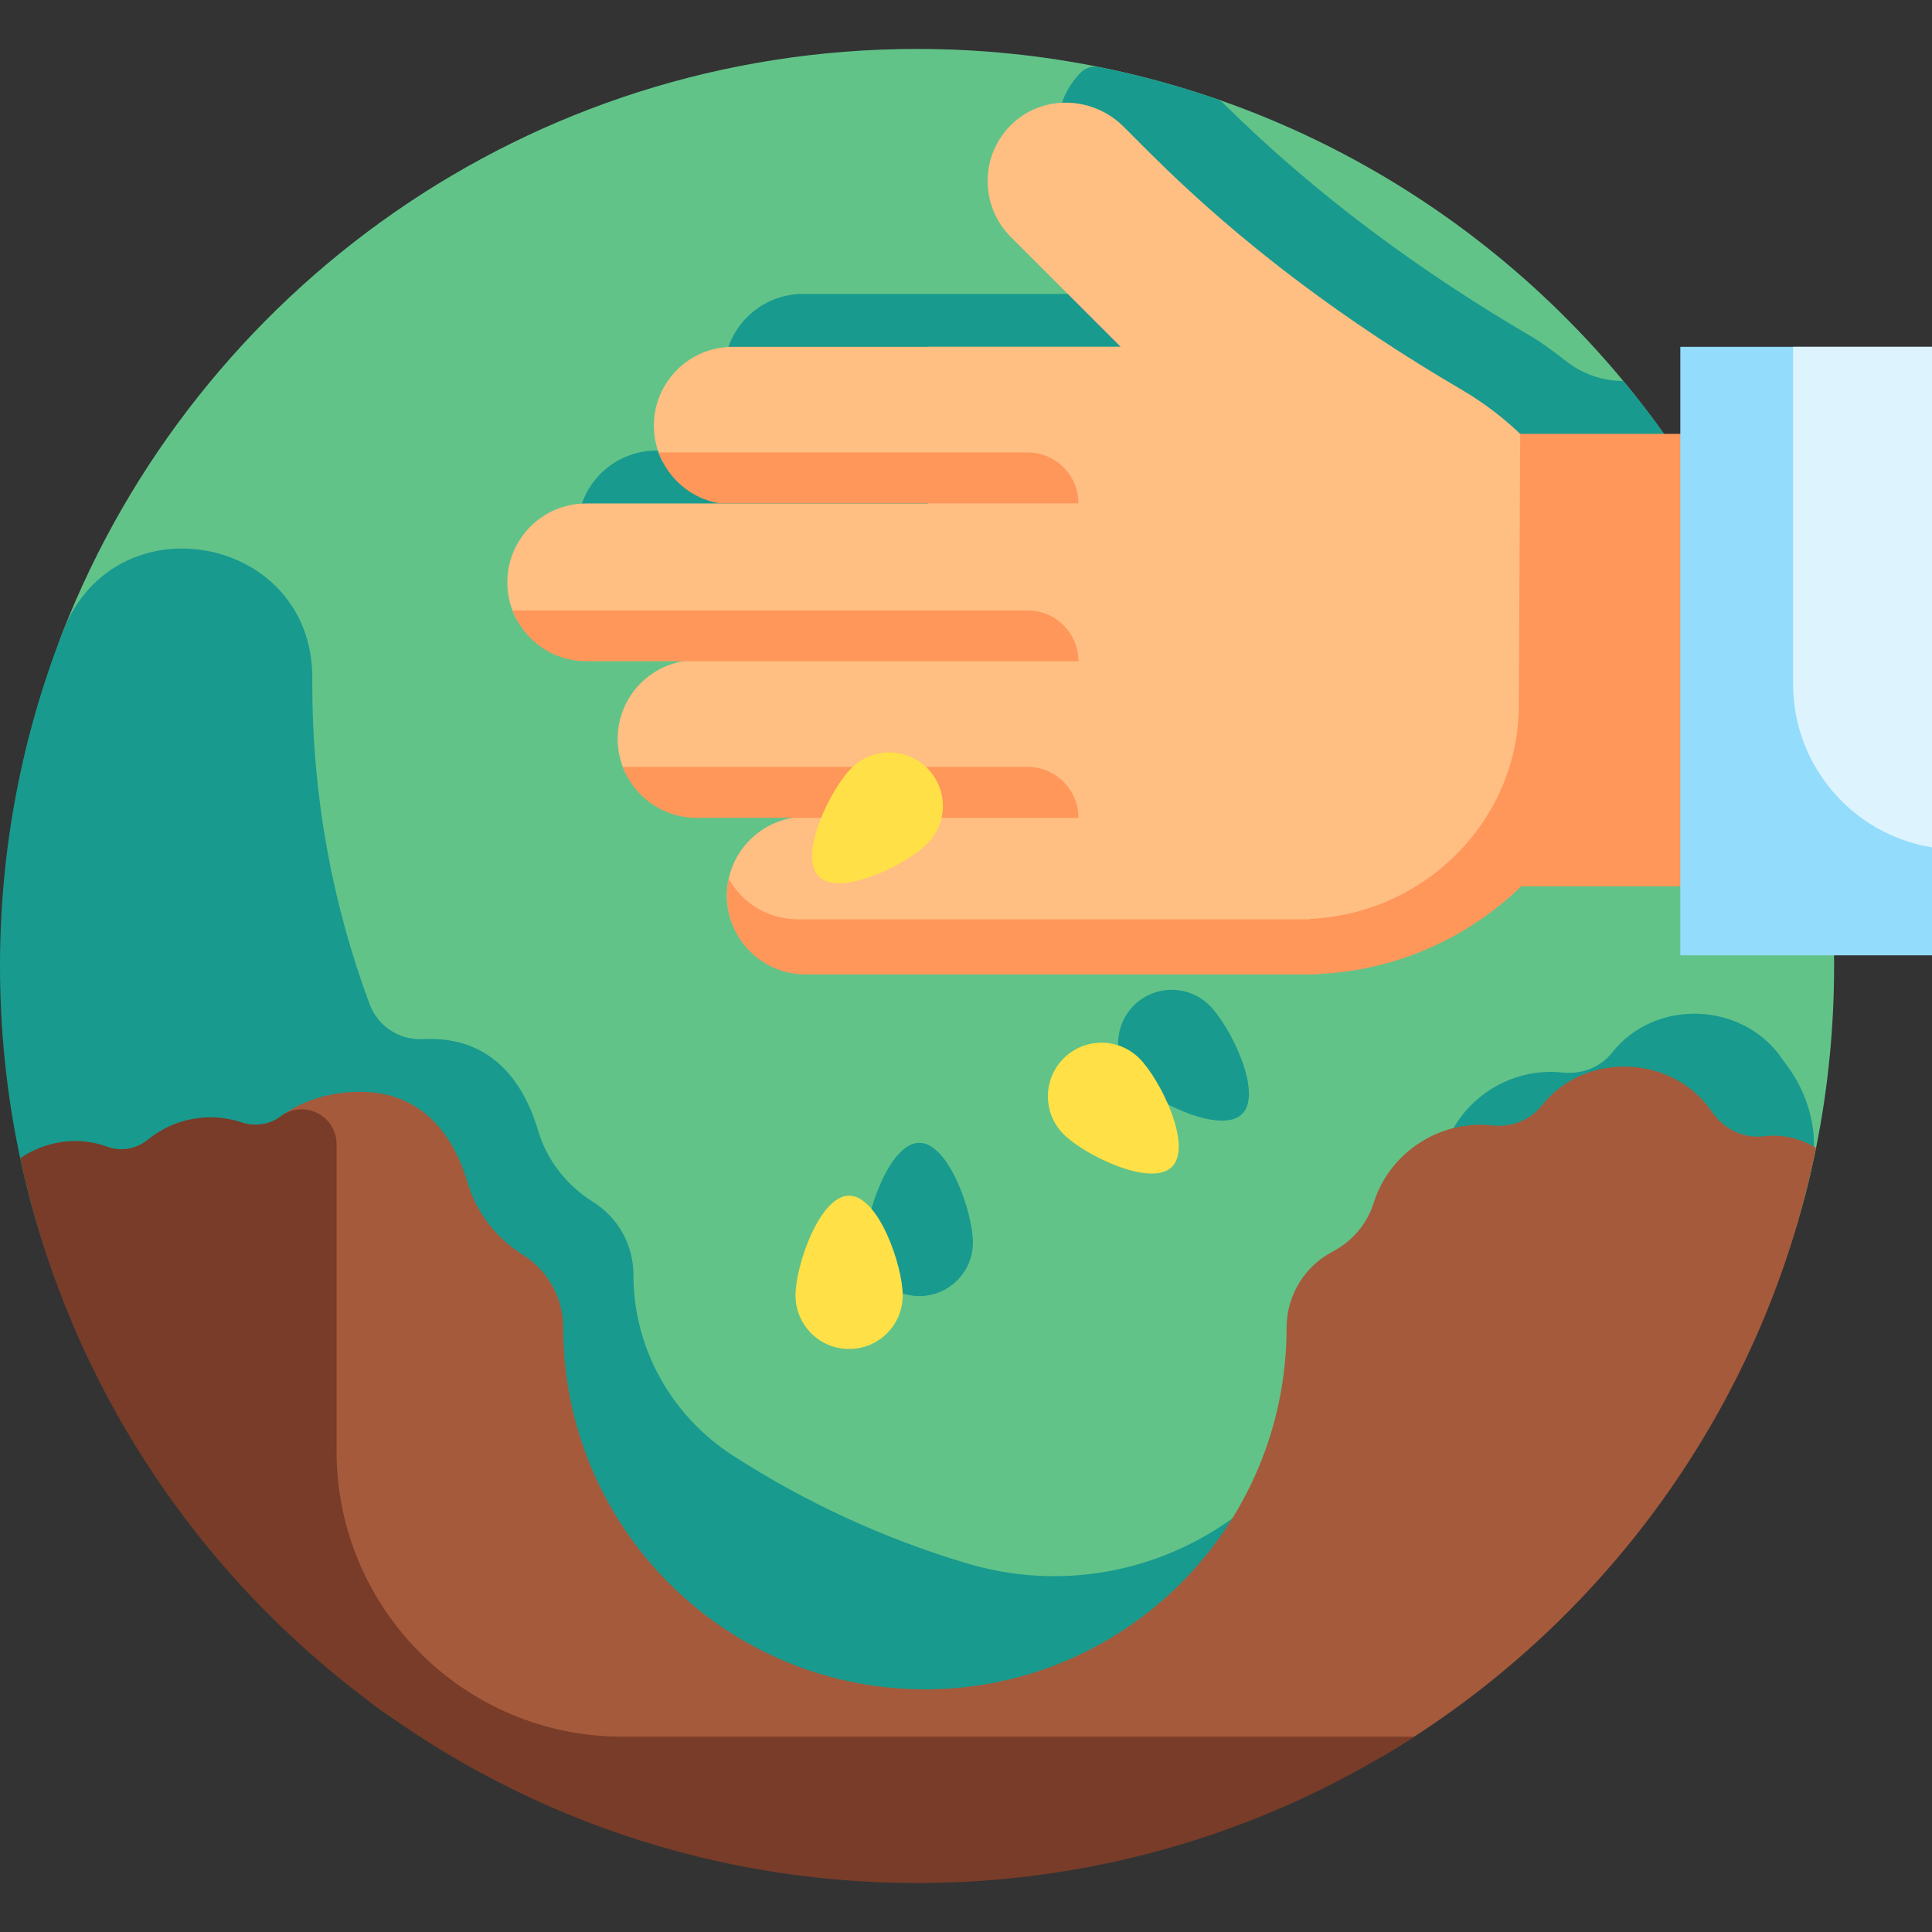
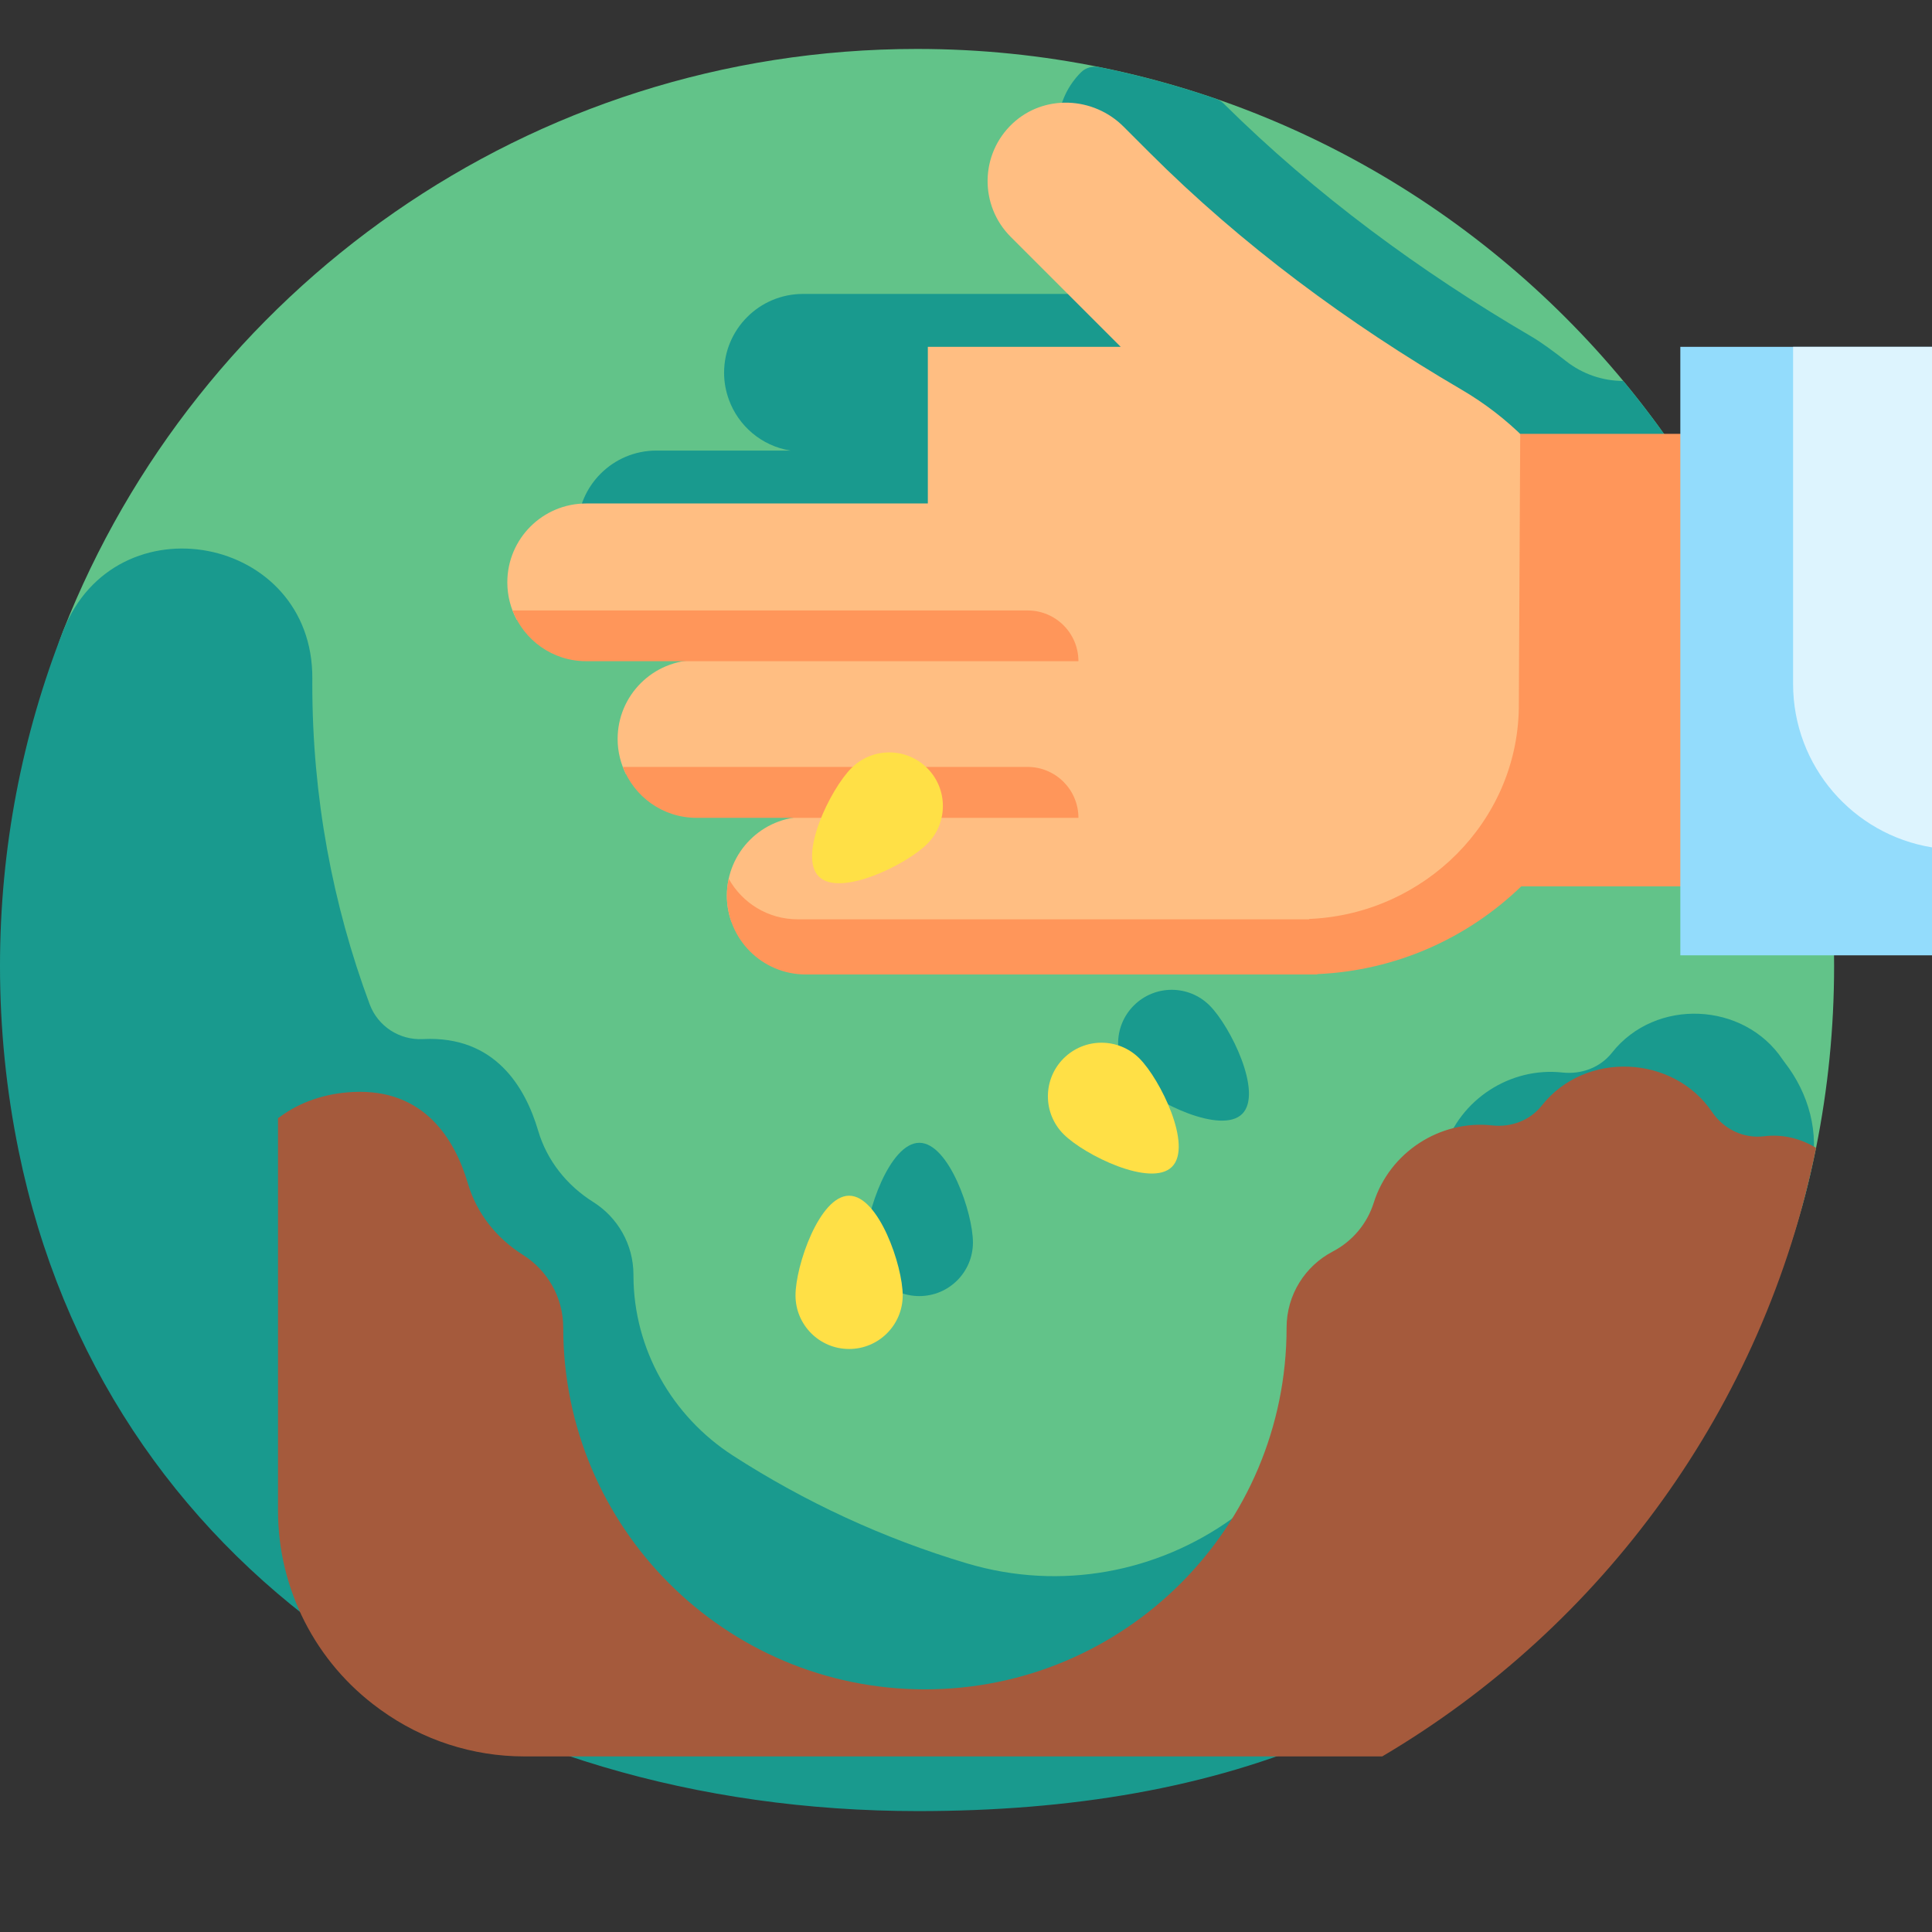
<svg xmlns="http://www.w3.org/2000/svg" id="Layer_1" enable-background="new 0 0 512.331 512.331" height="512" viewBox="0 0 512.331 512.331" width="512">
  <rect x="0" y="0" width="512.331" height="512.331" fill="#333333" stroke="none" />
  <g>
    <path d="m486.372 256.165c0 16.513-1.646 32.642-4.782 48.231-22.375 111.204-120.609 171.956-238.404 171.956-134.308 0-226.186-85.879-226.186-220.187 0-31.344-11.07-61.304-.271-88.817 35.475-90.38 123.493-154.369 226.457-154.369 134.308 0 243.186 108.878 243.186 243.186z" fill="#62c389" />
    <g fill="#199a8e">
      <path d="m485.781 239.307c-3.589-52.395-23.762-100.23-55.326-138.287-5.487 0-10.806-1.841-15.127-5.225-3.027-2.37-6.533-4.977-9.129-6.495-29.604-17.311-57.313-37.672-81.67-61.8-.581-.576-1.282-1.018-2.055-1.284-10.052-3.465-20.402-6.289-31.002-8.425-1.73-.349-3.559.141-4.809 1.387-.007.007-.014.014-.021.021-8.167 8.167-8.167 21.408 0 29.576l29.171 29.171h-102.885c-11.55 0-20.913 9.363-20.913 20.913 0 2.495.459 4.876 1.261 7.094 2.509 6.948 8.647 12.3 16.331 13.53h-35.54c-11.55 0-20.913 9.363-20.913 20.913 0 11.419 9.321 20.913 20.913 20.913h25.928c-9.967 1.595-17.591 10.208-17.591 20.624 0 11.427 9.298 20.87 20.84 20.909.063.005.051.004.073.004h25.65c-10.149 1.624-17.587 10.424-17.591 20.622v.003c0 11.55 9.363 20.913 20.913 20.913h32.379 103.271v-.093c10.206-.447 20.356-2.817 29.57-6.842.057-.025.112-.051.169-.076 9.082-3.991 17.31-9.555 24.348-16.351h42.188v18.285z" />
      <path d="m258.005 329.483c0-7.851-6.364-26.434-14.215-26.434s-14.215 18.583-14.215 26.434 6.364 14.215 14.215 14.215 14.215-6.364 14.215-14.215z" />
      <path d="m329.411 295.385c5.552-5.551-3.088-23.192-8.64-28.743-5.551-5.551-14.552-5.551-20.103 0-5.552 5.551-5.552 14.552 0 20.103 5.552 5.552 23.192 14.192 28.743 8.64z" />
      <path d="m435.789 391.096c-.002.001.001 0 0 0 16.148-23.249 35.613-45.834 42.886-74.013.546-2.116 1.065-4.244 1.555-6.383 2.339-10.205-.536-20.694-6.958-28.963-.208-.267-.407-.543-.598-.828-10.213-15.206-33.65-16.399-45.213-1.746-3.12 3.954-8.128 5.796-13.135 5.247-13.881-1.522-27.207 7.172-31.401 20.475-1.772 5.622-5.664 10.237-10.888 12.97-7.271 3.804-12.234 11.418-12.234 20.193 0 .784-.009 1.565-.028 2.344-1.262 52.627-52.975 89.226-103.418 74.168-22.156-6.614-42.986-16.301-61.996-28.567-16.207-10.457-26.31-28.307-26.379-47.595 0-.117-.001-.234-.001-.351 0-8.135-4.264-15.274-10.679-19.304-6.987-4.389-12.264-10.998-14.596-18.913-3.406-11.558-11.456-25.228-30.481-24.287l-.103.005c-6.207.315-11.926-3.413-14.094-9.238-9.829-26.406-15.209-54.977-15.209-84.807 0-.515.002-1.029.005-1.544.237-38.05-52.188-48.031-66.093-12.612-10.8 27.515-16.731 57.473-16.731 88.818 0 16.788 1.701 33.18 4.941 49.01 22.676 110.816 121.015 175.093 238.534 175.093 80.589.001 147.061-24.028 192.314-89.172z" />
    </g>
    <g>
      <g>
        <g fill="#ffbe82">
          <path d="m246.047 244.483h112.968c37.425 0 68.731-29.477 69.791-66.887.023-.798.034-1.598.034-2.401 0-30.658-16.581-57.433-41.264-71.865-30.08-17.588-58.204-38.324-82.843-62.962l-6.783-6.784c-8.018-8.019-21.083-8.613-29.381-.884-8.712 8.114-8.895 21.759-.549 30.105l29.171 29.171h-51.144z" />
          <path d="m349.318 244.483v-27.895h-135.65c-11.55 0-20.913 9.363-20.913 20.913 0 2.452.444 4.796 1.219 6.982z" />
-           <path d="m194.306 91.975c-11.55 0-20.913 9.363-20.913 20.913 0 3.469.858 6.733 2.353 9.614h94.685c7.533 0 11.529 5.479 11.996 11.299h71.967v-41.826z" />
          <path d="m155.445 133.513c-11.55 0-20.913 9.363-20.913 20.913 0 3.587.906 6.961 2.496 9.911h133.403c7.404 0 11.382 5.294 11.96 11.002h33.142v-41.826z" />
          <path d="m184.695 175.05c-11.55 0-20.913 9.363-20.913 20.913 0 3.356.81 6.516 2.215 9.327h103.993c7.656 0 11.65 5.66 12.007 11.586h62.785v-41.826z" />
        </g>
-         <path d="m190.789 133.483h95.19c0-7.456-6.044-13.5-13.5-13.5h-97.824c2.521 6.984 8.642 12.228 16.134 13.5z" fill="#ff965a" />
        <path d="m184.623 216.873h101.355c0-7.456-6.044-13.5-13.5-13.5h-107.32c2.986 7.865 10.559 13.469 19.465 13.5z" fill="#ff965a" />
        <path d="m155.445 175.339h130.533c0-7.429-6.023-13.452-13.452-13.452h-136.6c3.008 7.86 10.601 13.452 19.519 13.452z" fill="#ff965a" />
        <path d="m403.135 115.049-.375 72.883c-.536 29.991-25.009 54.193-54.966 55.728-.209.011-.419.021-.629.03v.093h-3.697-99.574-32.379c-7.859 0-14.697-4.34-18.27-10.749-.314 1.44-.49 2.932-.49 4.466 0 11.55 9.363 20.913 20.913 20.913h32.379 99.574 3.697v-.093c20.987-.918 39.944-9.613 54.087-23.269h75.643v-120.002z" fill="#ff965a" />
        <path d="m445.593 91.975h66.738v161.361h-66.738z" fill="#93dcfc" />
        <path d="m512.331 91.975h-36.836v89.387c0 21.845 15.949 39.957 36.836 43.347z" fill="#ddf4fe" />
      </g>
      <g fill="#ffe046">
        <path d="m239.383 343.512c0 7.851-6.364 14.215-14.215 14.215s-14.215-6.364-14.215-14.215 6.364-26.434 14.215-26.434c7.85 0 14.215 18.583 14.215 26.434z" />
        <path d="m225.772 203.689c5.551-5.551 14.552-5.551 20.103 0s5.551 14.552 0 20.103-23.192 14.191-28.743 8.64 3.088-23.192 8.64-28.743z" />
        <path d="m282.046 300.774c-5.551-5.551-5.551-14.552 0-20.103s14.552-5.551 20.103 0 14.191 23.192 8.64 28.743-23.192-3.088-28.743-8.64z" />
      </g>
      <path d="m366.546 465.767c58.441-34.473 101.214-92.68 115.035-161.373-4.037-2.477-8.859-3.689-13.738-3.082-5.477.681-10.751-1.88-13.844-6.451-10.239-15.131-33.612-16.297-45.157-1.675-3.123 3.955-8.13 5.801-13.139 5.252-13.881-1.522-27.207 7.172-31.401 20.475-1.772 5.622-5.664 10.237-10.888 12.97-7.271 3.804-12.234 11.418-12.234 20.193 0 52.97-42.941 95.911-95.911 95.911-52.97 0-95.911-42.941-95.911-95.911 0-8.135-4.264-15.274-10.679-19.304-6.986-4.388-12.263-10.994-14.594-18.907-3.405-11.559-11.455-25.234-30.483-24.292-7.271.36-13.985 2.603-19.361 6.593-.167.124-.346.221-.518.334v104.099c0 20.786 9.973 40.305 26.797 52.512.157.114.314.227.471.341 11.073 7.993 24.374 12.316 38.03 12.316h227.525z" fill="#a55a3c" />
-       <path d="m165.019 460.534c-41.848 0-75.773-33.925-75.773-75.773v-81.337c0-7.585-8.599-11.907-14.739-7.454-.06.043-.119.087-.178.13-2.963 2.182-6.785 2.671-10.278 1.514-8.453-2.799-17.869-1.105-24.827 4.594-3.025 2.478-7.14 3.217-10.812 1.872-7.925-2.903-16.498-1.434-23.043 3.06 23.429 109.832 120.996 192.21 237.818 192.21 48.596 0 93.858-14.262 131.842-38.817h-210.01z" fill="#783c28" />
    </g>
  </g>
</svg>